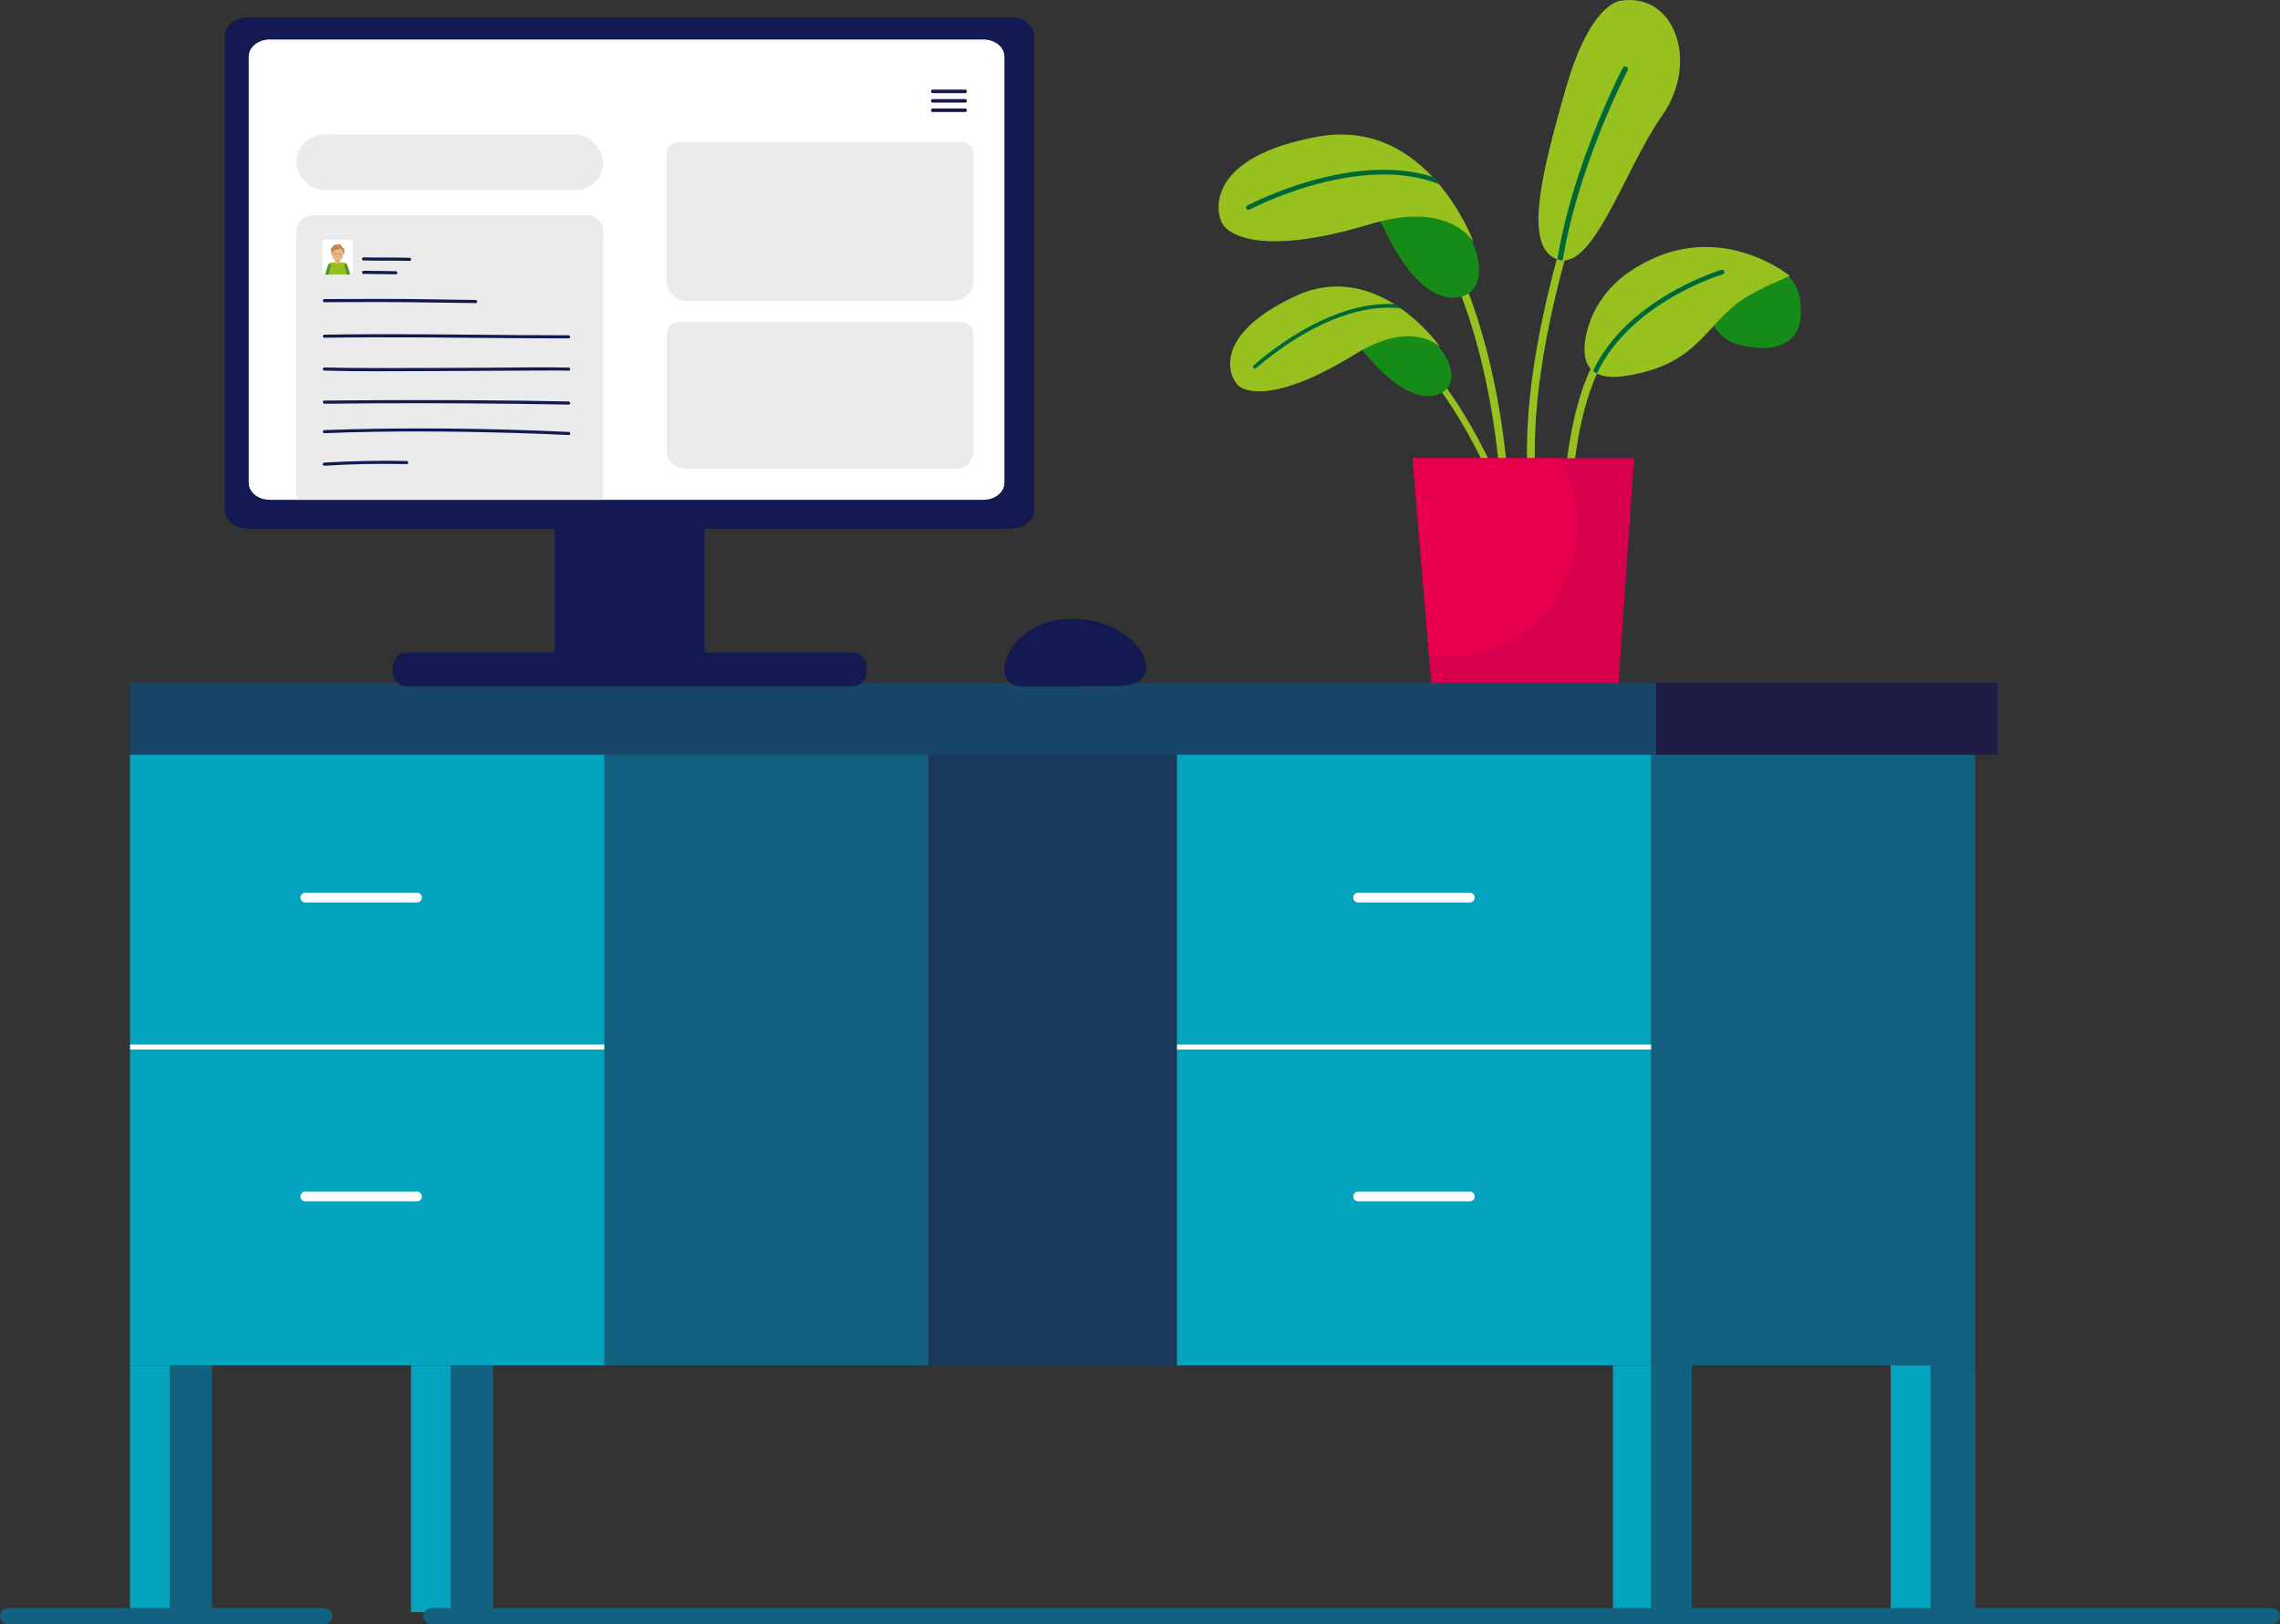
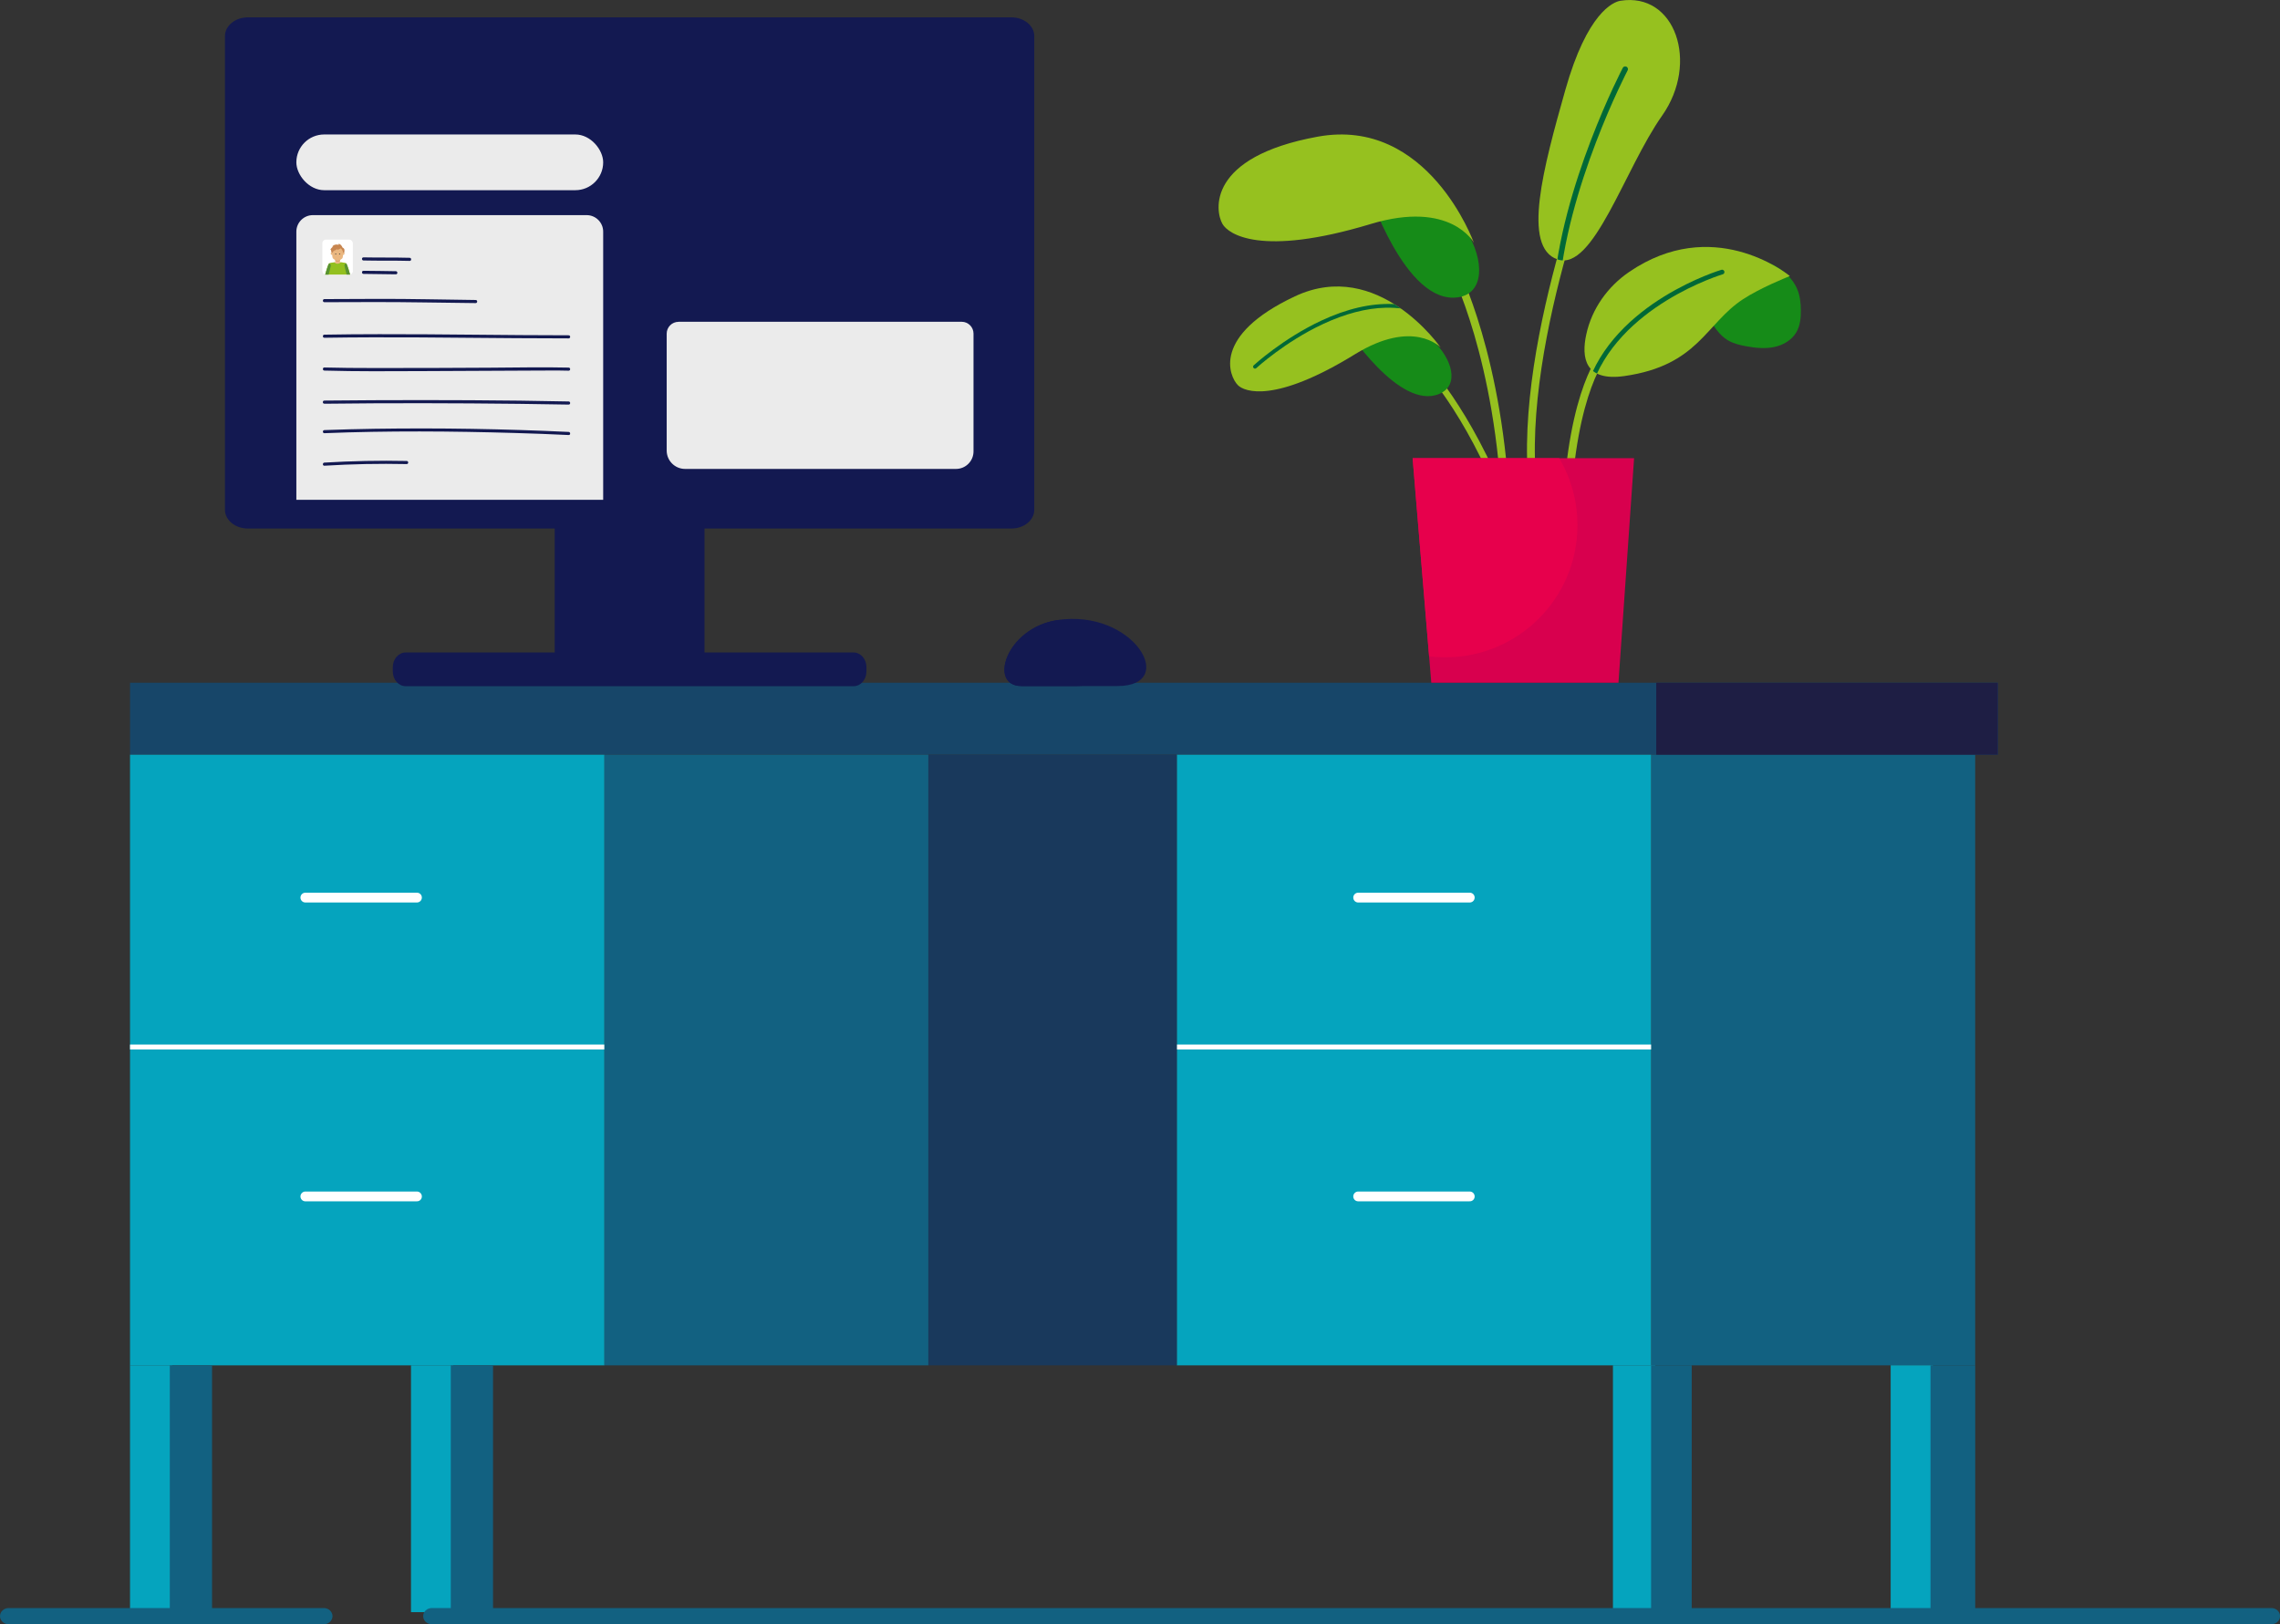
<svg xmlns="http://www.w3.org/2000/svg" id="Laag_1" viewBox="0 0 433.3 308.73">
  <rect x="0" y="0" width="433.3" height="308.73" fill="#333333" stroke="none" />
  <defs>
    <style>.cls-1{clip-path:url(#clippath);}.cls-2{fill:#006837;}.cls-3{fill:#ebebeb;}.cls-4{fill:#eab780;}.cls-5{fill:#e7004c;}.cls-6{fill:#fff;}.cls-7{fill:#8e3f26;}.cls-8{fill:#c7854f;}.cls-9{fill:#d8004e;}.cls-10{fill:#174669;}.cls-11{fill:#168b18;}.cls-12{fill:#1e1e44;}.cls-13{fill:#131951;}.cls-14{fill:#126181;}.cls-15{fill:#05a4be;}.cls-16{fill:#19395c;}.cls-17{fill:#96c11f;}.cls-18{fill:#93c01f;}.cls-19{fill:#589231;}.cls-20{fill:#3c3c3b;}.cls-21{stroke-width:1.86px;}.cls-21,.cls-22,.cls-23,.cls-24,.cls-25,.cls-26{fill:none;}.cls-21,.cls-22,.cls-24,.cls-25{stroke-linecap:round;stroke-linejoin:round;}.cls-21,.cls-26{stroke:#fff;}.cls-22{stroke-width:1.04px;}.cls-22,.cls-25{stroke:#006837;}.cls-27{clip-path:url(#clippath-1);}.cls-28{clip-path:url(#clippath-4);}.cls-29{clip-path:url(#clippath-3);}.cls-30{clip-path:url(#clippath-2);}.cls-23{stroke:#96c11f;stroke-width:1.49px;}.cls-23,.cls-26{stroke-miterlimit:10;}.cls-31{opacity:.25;}.cls-24{stroke:#131951;stroke-width:.68px;}.cls-25{stroke-width:.89px;}.cls-26{stroke-width:.93px;}</style>
    <clipPath id="clippath">
-       <path class="cls-17" d="m280.1,46.14s-8.65-24.01-29.69-20.16c-21.04,3.85-19.53,14.1-18.08,16.6,1.07,1.85,7.15,6.35,28.16,0,15.25-4.61,19.61,3.56,19.61,3.56Z" />
-     </clipPath>
+       </clipPath>
    <clipPath id="clippath-1">
      <path class="cls-17" d="m340.1,52.43c-.87-.71-14.73-11.5-30.49-.74-4.1,2.8-7.08,7-8.14,11.84-.98,4.44-.3,9.04,7.29,7.94,14.01-2.03,15.35-9.91,22.48-14.59,3.34-2.19,8.3-4.15,8.86-4.39.02-.01.03-.04,0-.06Z" />
    </clipPath>
    <clipPath id="clippath-2">
      <path class="cls-17" d="m307.93.15c-1.35.22-6.3,2.26-10.45,16.95-4.15,14.69-8.3,29.87-1.48,32.21s12.75-17.23,19.86-27.31c7.11-10.07,2.52-23.55-7.93-21.85Z" />
    </clipPath>
    <clipPath id="clippath-3">
      <path class="cls-17" d="m273.76,66.03s-11.85-17.15-27.68-9.7c-15.83,7.45-12.49,15.22-10.82,16.89,1.23,1.23,6.98,3.52,22.25-5.89,11.09-6.83,16.24-1.3,16.24-1.3Z" />
    </clipPath>
    <clipPath id="clippath-4">
      <polygon class="cls-9" points="307.58 129.77 272.01 129.77 268.46 87.09 310.55 87.09 307.58 129.77" />
    </clipPath>
  </defs>
  <rect class="cls-10" x="24.71" y="129.77" width="354.97" height="13.68" />
  <rect class="cls-14" x="313.78" y="143.45" width="61.59" height="116.07" />
  <rect class="cls-15" x="223.64" y="143.45" width="90.14" height="116.07" />
  <rect class="cls-14" x="114.84" y="143.45" width="61.59" height="116.07" />
  <rect class="cls-15" x="24.71" y="143.45" width="90.14" height="116.07" />
  <rect class="cls-15" x="78.11" y="259.51" width="8.03" height="46.92" />
  <rect class="cls-14" x="85.67" y="259.51" width="8.03" height="46.92" />
  <rect class="cls-15" x="24.71" y="259.51" width="8.03" height="46.92" />
  <rect class="cls-14" x="32.27" y="259.51" width="8.03" height="46.92" />
  <rect class="cls-15" x="359.31" y="259.51" width="8.03" height="46.92" />
  <rect class="cls-15" x="306.53" y="259.51" width="8.03" height="46.92" />
  <rect class="cls-14" x="366.88" y="259.51" width="8.5" height="46.92" />
  <rect class="cls-14" x="313.78" y="259.51" width="7.72" height="46.92" />
  <rect class="cls-12" x="314.76" y="129.77" width="64.92" height="13.68" />
  <line class="cls-26" x1="24.71" y1="199.01" x2="114.84" y2="199.01" />
  <line class="cls-21" x1="58.03" y1="170.61" x2="79.24" y2="170.61" />
  <line class="cls-21" x1="58.03" y1="227.41" x2="79.24" y2="227.41" />
  <line class="cls-21" x1="258.11" y1="170.61" x2="279.32" y2="170.61" />
  <line class="cls-21" x1="258.11" y1="227.41" x2="279.32" y2="227.41" />
  <line class="cls-26" x1="223.64" y1="199.01" x2="313.78" y2="199.01" />
  <rect class="cls-16" x="176.43" y="143.45" width="47.21" height="116.07" />
  <path class="cls-14" d="m431.66,308.73H82.07c-.91,0-1.65-.69-1.65-1.54s.74-1.54,1.65-1.54h349.59c.91,0,1.65.69,1.65,1.54s-.74,1.54-1.65,1.54Z" />
  <path class="cls-14" d="m61.54,308.73H1.65c-.91,0-1.65-.69-1.65-1.54s.74-1.54,1.65-1.54h59.89c.91,0,1.65.69,1.65,1.54s-.74,1.54-1.65,1.54Z" />
  <path class="cls-13" d="m133.89,60c0-1.45-.75-2.62-1.67-2.62h-25.13c-.92,0-1.67,1.17-1.67,2.62v64.07c0,1.45.75,2.62,1.67,2.62h25.13c.92,0,1.67-1.17,1.67-2.62V60Z" />
  <path class="cls-13" d="m164.66,126.81c0-1.54-1.09-2.79-2.44-2.79h-85.13c-1.35,0-2.44,1.25-2.44,2.79v.83c0,1.54,1.09,2.79,2.44,2.79h85.13c1.35,0,2.44-1.25,2.44-2.79v-.83Z" />
  <path class="cls-13" d="m196.56,96.89c0,1.97-1.94,3.57-4.34,3.57H47.1c-2.4,0-4.35-1.6-4.35-3.57V6.87c0-1.97,1.95-3.57,4.35-3.57h145.12c2.4,0,4.34,1.6,4.34,3.57v90.01Z" />
-   <path class="cls-13" d="m192.22,100.46H47.1c-2.4,0-4.35-1.6-4.35-3.57V6.87s21.67,78.57,149.46,93.59Z" />
-   <path class="cls-6" d="m190.88,91.78c0,1.78-1.79,3.22-4,3.22H51.27c-2.21,0-4-1.44-4-3.22V10.73c0-1.78,1.79-3.22,4-3.22h135.61c2.21,0,4,1.44,4,3.22v81.05Z" />
  <path class="cls-13" d="m212.36,130.4h-18.24c-6.35,0-2.95-11.03,6.78-12.53,14.51-2.25,23.22,12.53,11.46,12.53Z" />
  <path class="cls-13" d="m204.64,130.4h-10.53c-6.35,0-2.94-10.94,6.78-12.53,9.24-.92,14.28,12.53,3.74,12.53Z" />
  <path class="cls-3" d="m59.45,40.89h52.04c1.73,0,3.14,1.41,3.14,3.14v50.97h-58.31v-50.97c0-1.73,1.41-3.14,3.14-3.14Z" />
  <path class="cls-13" d="m61.65,57.44c6.25-.02,12.49-.06,18.74.04,3.34.05,6.67.09,10.01.13.38,0,.38-.59,0-.59-6.19-.07-12.39-.23-18.59-.21-3.39.01-6.77.03-10.16.04-.38,0-.38.59,0,.59h0Z" />
  <path class="cls-13" d="m61.65,64.2c12.15-.19,24.3-.01,36.44.08,3.33.03,6.65.04,9.98.04.38,0,.38-.59,0-.59-12,0-24.01-.23-36.01-.21-3.47,0-6.94.03-10.41.09-.38,0-.38.6,0,.59h0Z" />
  <path class="cls-13" d="m61.65,70.44c6.19.18,12.38.12,18.57.1,7.11-.02,14.22-.07,21.33-.1,2.17,0,4.35-.04,6.52.02.38,0,.38-.58,0-.59-5.01-.12-10.03,0-15.04.02-7.44.04-14.88.08-22.31.06-3.02,0-6.05-.02-9.07-.1-.38-.01-.38.58,0,.59h0Z" />
  <path class="cls-13" d="m61.65,76.74c12.37-.15,24.75-.12,37.12.02,3.1.03,6.2.08,9.3.14.38,0,.38-.58,0-.59-12.37-.26-24.75-.29-37.12-.24-3.1.01-6.2.03-9.31.07-.38,0-.38.59,0,.59h0Z" />
  <path class="cls-13" d="m61.65,82.34c12.06-.48,24.14-.39,36.2-.04,3.41.1,6.82.22,10.22.39.38.02.38-.57,0-.59-12.27-.58-24.57-.78-36.85-.6-3.19.05-6.38.13-9.57.25-.38.01-.38.6,0,.59h0Z" />
  <path class="cls-13" d="m61.65,88.52c5.21-.32,10.42-.42,15.64-.31.38,0,.38-.58,0-.59-5.22-.11-10.43,0-15.64.31-.38.02-.38.61,0,.59h0Z" />
  <path class="cls-13" d="m69.08,49.51c2.92.07,5.84,0,8.77.08.38.01.38-.58,0-.59-2.92-.08-5.84-.02-8.77-.08-.38,0-.38.58,0,.59h0Z" />
  <path class="cls-13" d="m69.08,52.06c2.05.05,4.1.03,6.15.08.38.01.38-.58,0-.59-2.05-.06-4.1-.04-6.15-.08-.38,0-.38.58,0,.59h0Z" />
  <rect class="cls-6" x="61.26" y="45.55" width="5.8" height="6.65" rx=".67" ry=".67" />
  <path class="cls-4" d="m65.89,50.56l-1.72.26-1.81-.25s.13-.43.29-.5c.16-.06,1.05-.23,1.05-.23v-.28s.02-.36.02-.36h.9v.35s.02.29.02.29c0,0,.86.12,1.01.18.16.07.24.53.24.53Z" />
  <g class="cls-31">
    <path class="cls-7" d="m64.63,49.56c-.17.09-.34.14-.47.14s-.29-.05-.46-.14v-.36h.91v.35Z" />
  </g>
  <path class="cls-8" d="m65.1,47.06s-.14-.37-.4-.57c-.26-.2-.32-.11-.4-.08s.17.06.12.1c-.05.04-.48-.1-.81.02-.33.12-.52.36-.47.35s.18-.03.18-.03c0,0-.46.35-.52.59-.06.24.11-.02.11.03,0,.05.02.46.14.6.11.14,2.35.03,2.35.03,0,0,.1-.44.05-.68-.05-.24-.35-.36-.35-.36Z" />
  <path class="cls-4" d="m65.12,47.6c-.14-.48-.68-.58-.96-.58s-.82.1-.96.58c-.08.29-.15,1.31.11,1.55s.61.41.85.41.59-.17.85-.41c.26-.23.2-1.26.11-1.55Z" />
  <path class="cls-8" d="m63.08,47.9c.06.11.09.13.14.09s.31-.54.31-.54c0,0-.09.24-.03.25.06,0,.66-.45.66-.45,0,0-.15.27-.13.29.02.01.8-.36.8-.36,0,0,.21.38.25.41s.03-.07.04-.05c0,.02.13.52.2.43.08-.09.03-.49-.24-.77-.27-.28-.79-.31-1.01-.32-.23-.01-.76.26-.86.45-.1.19-.12.57-.12.57Z" />
  <path class="cls-4" d="m63.2,48.05c-.08-.08-.2-.07-.28-.02-.09.05-.08.27,0,.35.07.07.22.09.28.06.06-.03.03-.37.01-.39Z" />
  <path class="cls-4" d="m65.12,48.05c.08-.08.2-.07.28-.02.09.05.08.27,0,.35-.07.07-.22.09-.28.06-.06-.03-.03-.37-.01-.39Z" />
  <path class="cls-18" d="m66.53,52.19h-4.73s.51-1.94.74-2.11c.02-.01.04-.03.07-.04.27-.12.96-.18.96-.18,0,0,.02.03.07.08.09.08.26.2.52.19.4-.01.6-.28.6-.28,0,0,.68.06.96.18.03.01.05.02.07.04.23.17.74,2.11.74,2.11Z" />
  <path class="cls-19" d="m62.87,50.51c0,.14-.3,1.22-.42,1.69h-.65s.51-1.94.74-2.11c.02-.01.04-.03.07-.04.16.1.26.23.26.46Z" />
  <path class="cls-19" d="m66.53,52.19h-.65c-.13-.46-.42-1.55-.42-1.69,0-.22.11-.35.26-.46.03.01.05.02.07.04.23.17.74,2.11.74,2.11Z" />
  <circle class="cls-20" cx="63.8" cy="48.28" r=".1" />
  <circle class="cls-20" cx="64.54" cy="48.28" r=".1" />
  <line class="cls-24" x1="177.27" y1="17.37" x2="183.42" y2="17.37" />
  <line class="cls-24" x1="177.27" y1="19.17" x2="183.42" y2="19.17" />
  <line class="cls-24" x1="177.27" y1="20.96" x2="183.42" y2="20.96" />
-   <path class="cls-3" d="m129.05,26.98h53.62c1.29,0,2.34,1.05,2.34,2.34v24.14c0,2.06-1.67,3.74-3.74,3.74h-50.84c-2.06,0-3.74-1.67-3.74-3.74v-24.14c0-1.29,1.05-2.34,2.34-2.34Z" />
  <path class="cls-3" d="m128.96,61.16h53.8c1.24,0,2.25,1.01,2.25,2.25v22.39c0,1.84-1.49,3.33-3.33,3.33h-51.49c-1.93,0-3.49-1.57-3.49-3.49v-22.22c0-1.24,1.01-2.25,2.25-2.25Z" />
  <rect class="cls-3" x="56.32" y="25.56" width="58.31" height="10.59" rx="5.29" ry="5.29" />
  <path class="cls-23" d="m303.73,27.53s-17.5,43.72-11.56,70.44" />
  <path class="cls-23" d="m276.36,51.13s8.76,17.03,9.87,46.84" />
  <path class="cls-11" d="m259.9,35.85s7.11,22.14,17.19,20.66,0-25.02-17.19-20.66Z" />
  <path class="cls-17" d="m280.1,46.14s-8.65-24.01-29.69-20.16c-21.04,3.85-19.53,14.1-18.08,16.6,1.07,1.85,7.15,6.35,28.16,0,15.25-4.61,19.61,3.56,19.61,3.56Z" />
  <g class="cls-1">
    <path class="cls-25" d="m237.27,39.45s31.86-16.9,46.23,2.84" />
  </g>
  <path class="cls-23" d="m304.99,67.17s-6.25,6.39-7.29,30.43c-1.04,24.04,0,29.4,0,29.4" />
  <path class="cls-11" d="m329.68,48.5c2.38.27,4.77.67,6.94,1.68,2.17,1.01,4.11,2.69,4.99,4.92.48,1.22.62,2.55.63,3.86.02,1.45-.13,2.96-.87,4.22-.9,1.52-2.57,2.46-4.3,2.8s-3.52.15-5.25-.17c-1.2-.22-2.41-.51-3.45-1.13-1.63-.98-2.69-2.67-3.68-4.3-1.41-2.32-5.21-6.5-4.33-9.47,1.05-3.51,6.57-2.72,9.31-2.41Z" />
-   <path class="cls-17" d="m340.1,52.43c-.87-.71-14.73-11.5-30.49-.74-4.1,2.8-7.08,7-8.14,11.84-.98,4.44-.3,9.04,7.29,7.94,14.01-2.03,15.35-9.91,22.48-14.59,3.34-2.19,8.3-4.15,8.86-4.39.02-.01.03-.04,0-.06Z" />
+   <path class="cls-17" d="m340.1,52.43c-.87-.71-14.73-11.5-30.49-.74-4.1,2.8-7.08,7-8.14,11.84-.98,4.44-.3,9.04,7.29,7.94,14.01-2.03,15.35-9.91,22.48-14.59,3.34-2.19,8.3-4.15,8.86-4.39.02-.01.03-.04,0-.06" />
  <g class="cls-27">
    <path class="cls-25" d="m327.27,51.71s-20.33,6.05-25.35,22.13" />
  </g>
  <path class="cls-17" d="m307.93.15c-1.35.22-6.3,2.26-10.45,16.95-4.15,14.69-8.3,29.87-1.48,32.21s12.75-17.23,19.86-27.31c7.11-10.07,2.52-23.55-7.93-21.85Z" />
  <g class="cls-30">
    <path class="cls-22" d="m308.86,13.14s-11.78,22.48-13.15,42.8" />
  </g>
  <path class="cls-17" d="m288.85,105.86c-3.65-11.96-8.2-20.76-11.38-26.03-3.44-5.71-6.06-8.64-6.08-8.66l.9-.81c.11.12,2.7,3.01,6.2,8.81,3.22,5.34,7.83,14.24,11.52,26.34l-1.16.35Z" />
  <path class="cls-11" d="m255.64,62.14s10.25,16,17.91,12.72-5.23-19.76-17.91-12.72Z" />
  <path class="cls-17" d="m273.76,66.03s-11.85-17.15-27.68-9.7c-15.83,7.45-12.49,15.22-10.82,16.89,1.23,1.23,6.98,3.52,22.25-5.89,11.09-6.83,16.24-1.3,16.24-1.3Z" />
  <g class="cls-29">
    <path class="cls-2" d="m275.73,62.63c-.11.03-.23,0-.32-.07-3.46-2.81-7.53-4.18-12.09-4.07-3.67.09-7.67,1.13-11.89,3.1-7.21,3.36-12.62,8.33-12.68,8.38-.15.14-.38.13-.51-.02-.14-.15-.13-.38.02-.51.05-.05,5.54-5.08,12.85-8.5,9.75-4.55,18.31-4.19,24.76,1.05.16.13.18.36.05.51-.05.06-.12.1-.19.12Z" />
  </g>
  <polygon class="cls-9" points="307.58 129.77 272.01 129.77 268.46 87.09 310.55 87.09 307.58 129.77" />
  <g class="cls-28">
    <circle class="cls-5" cx="274.68" cy="99.83" r="25.11" />
  </g>
</svg>